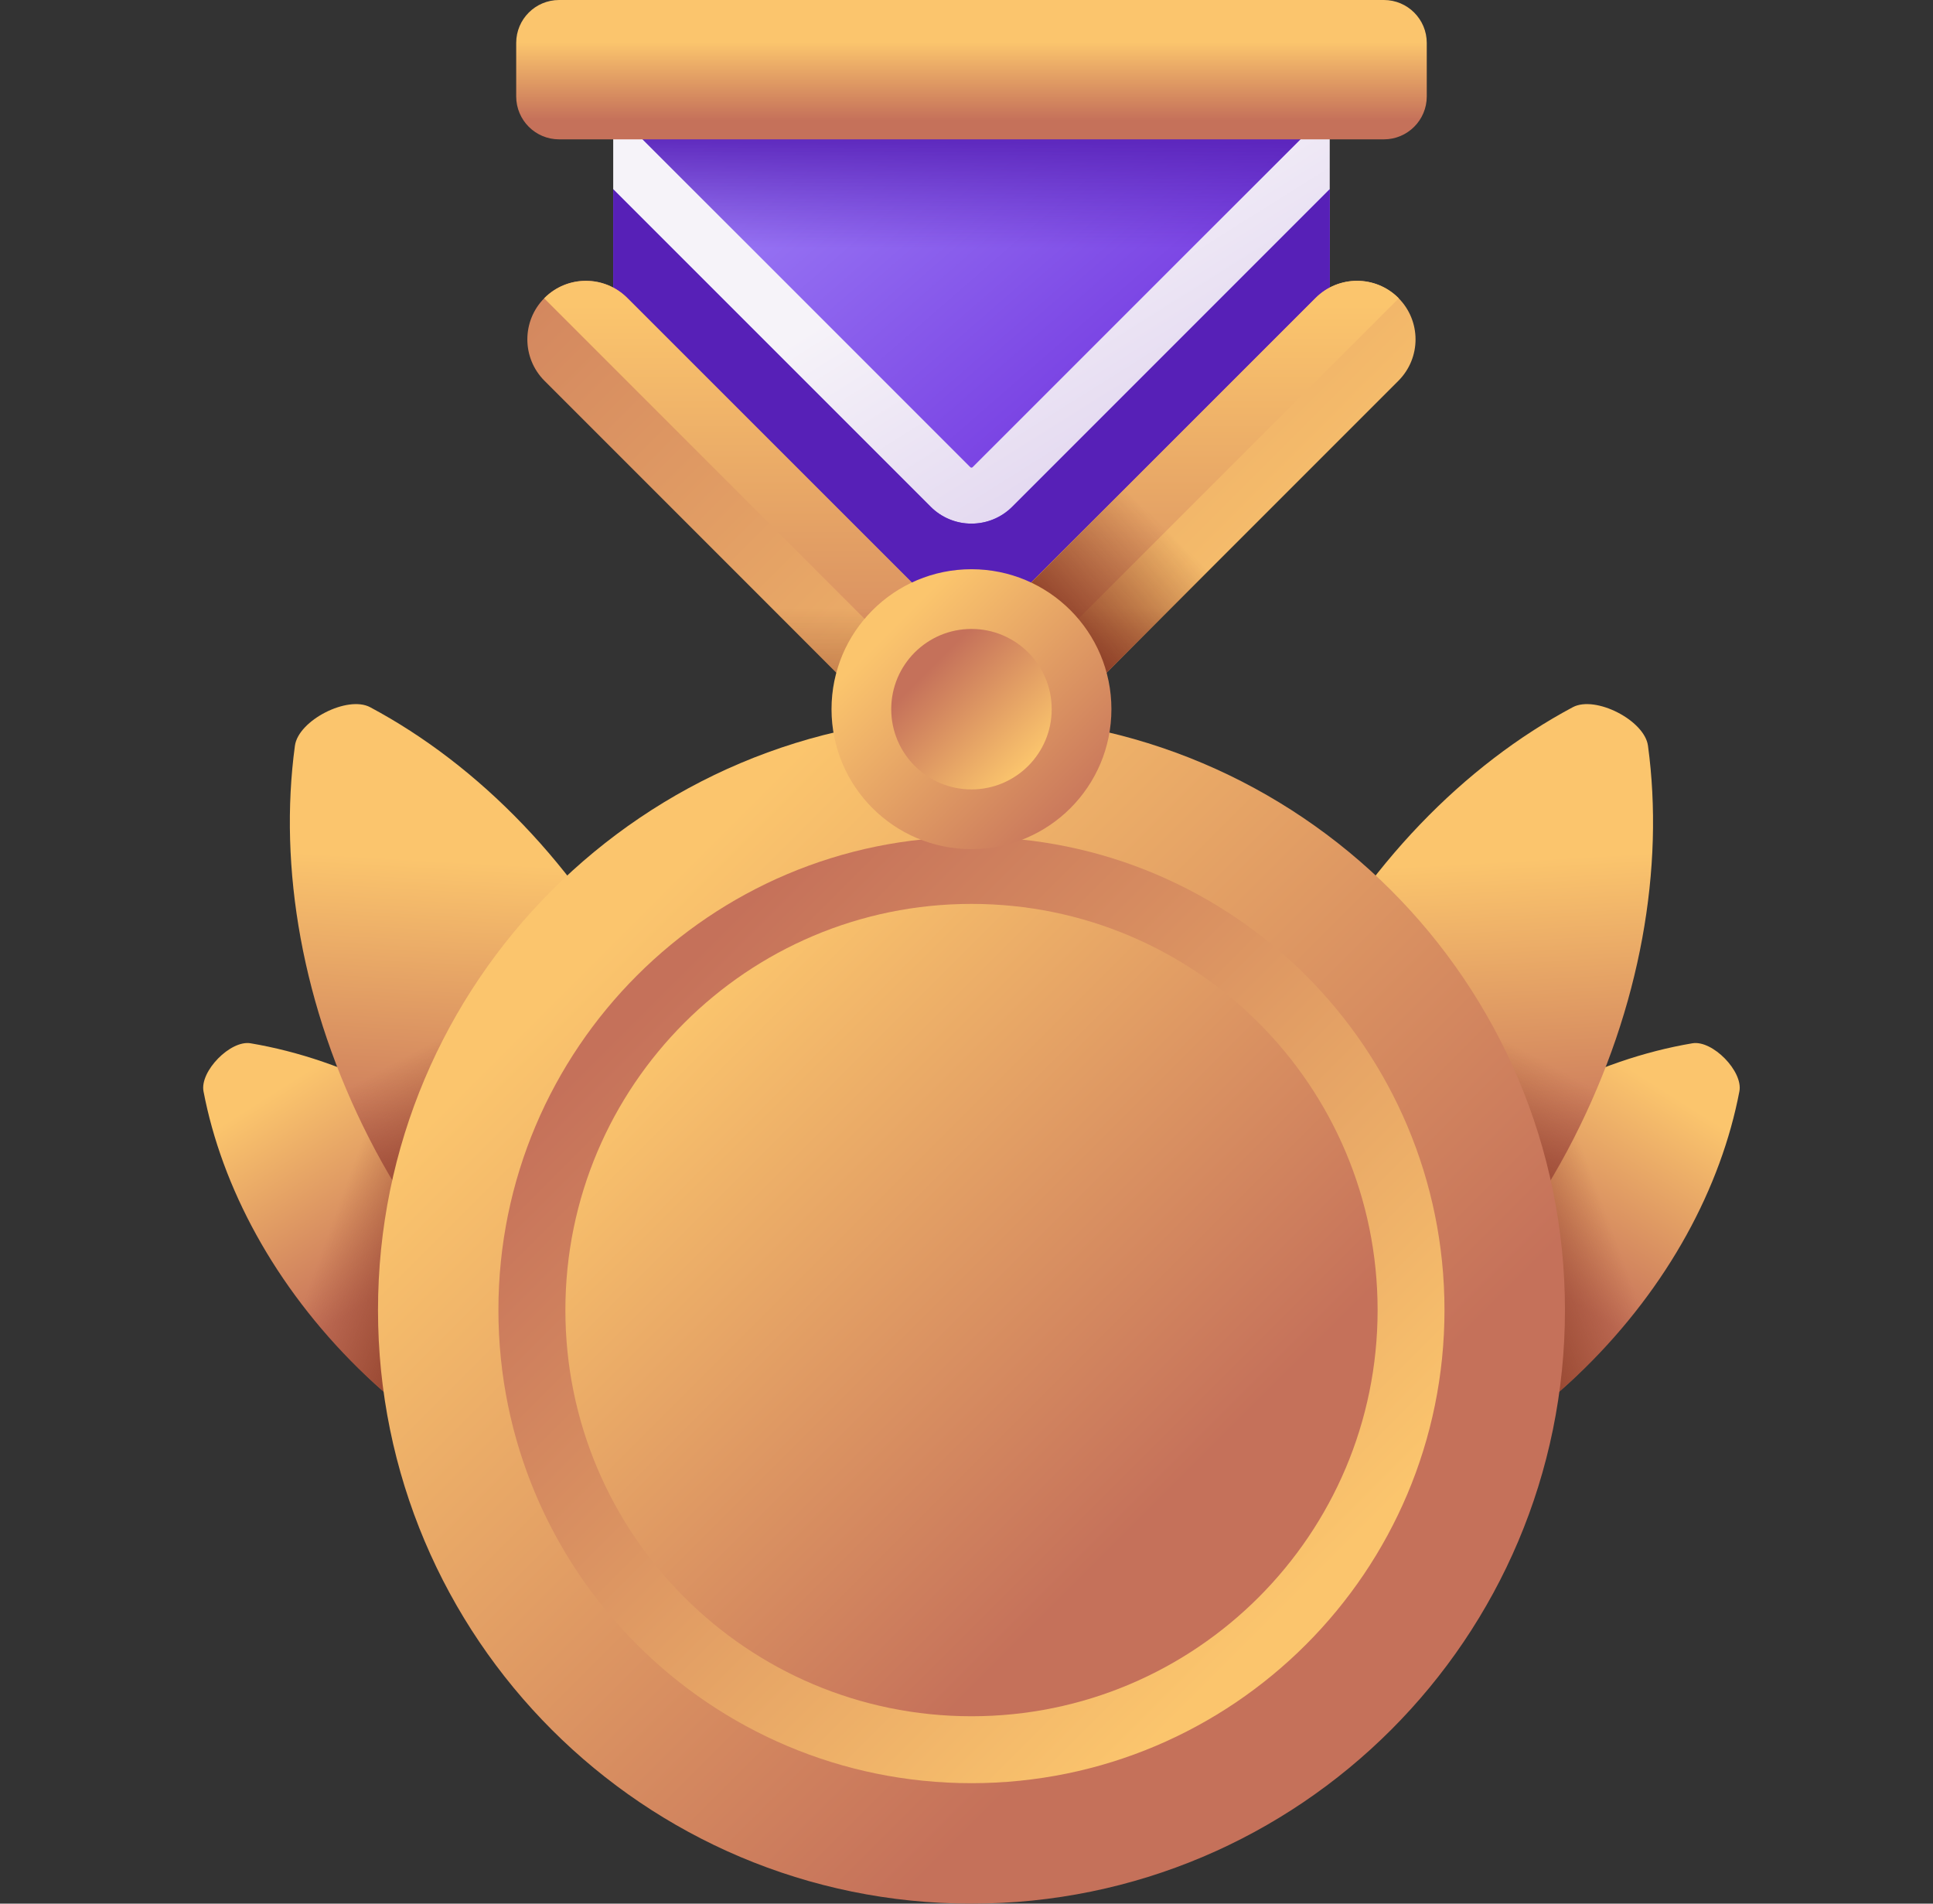
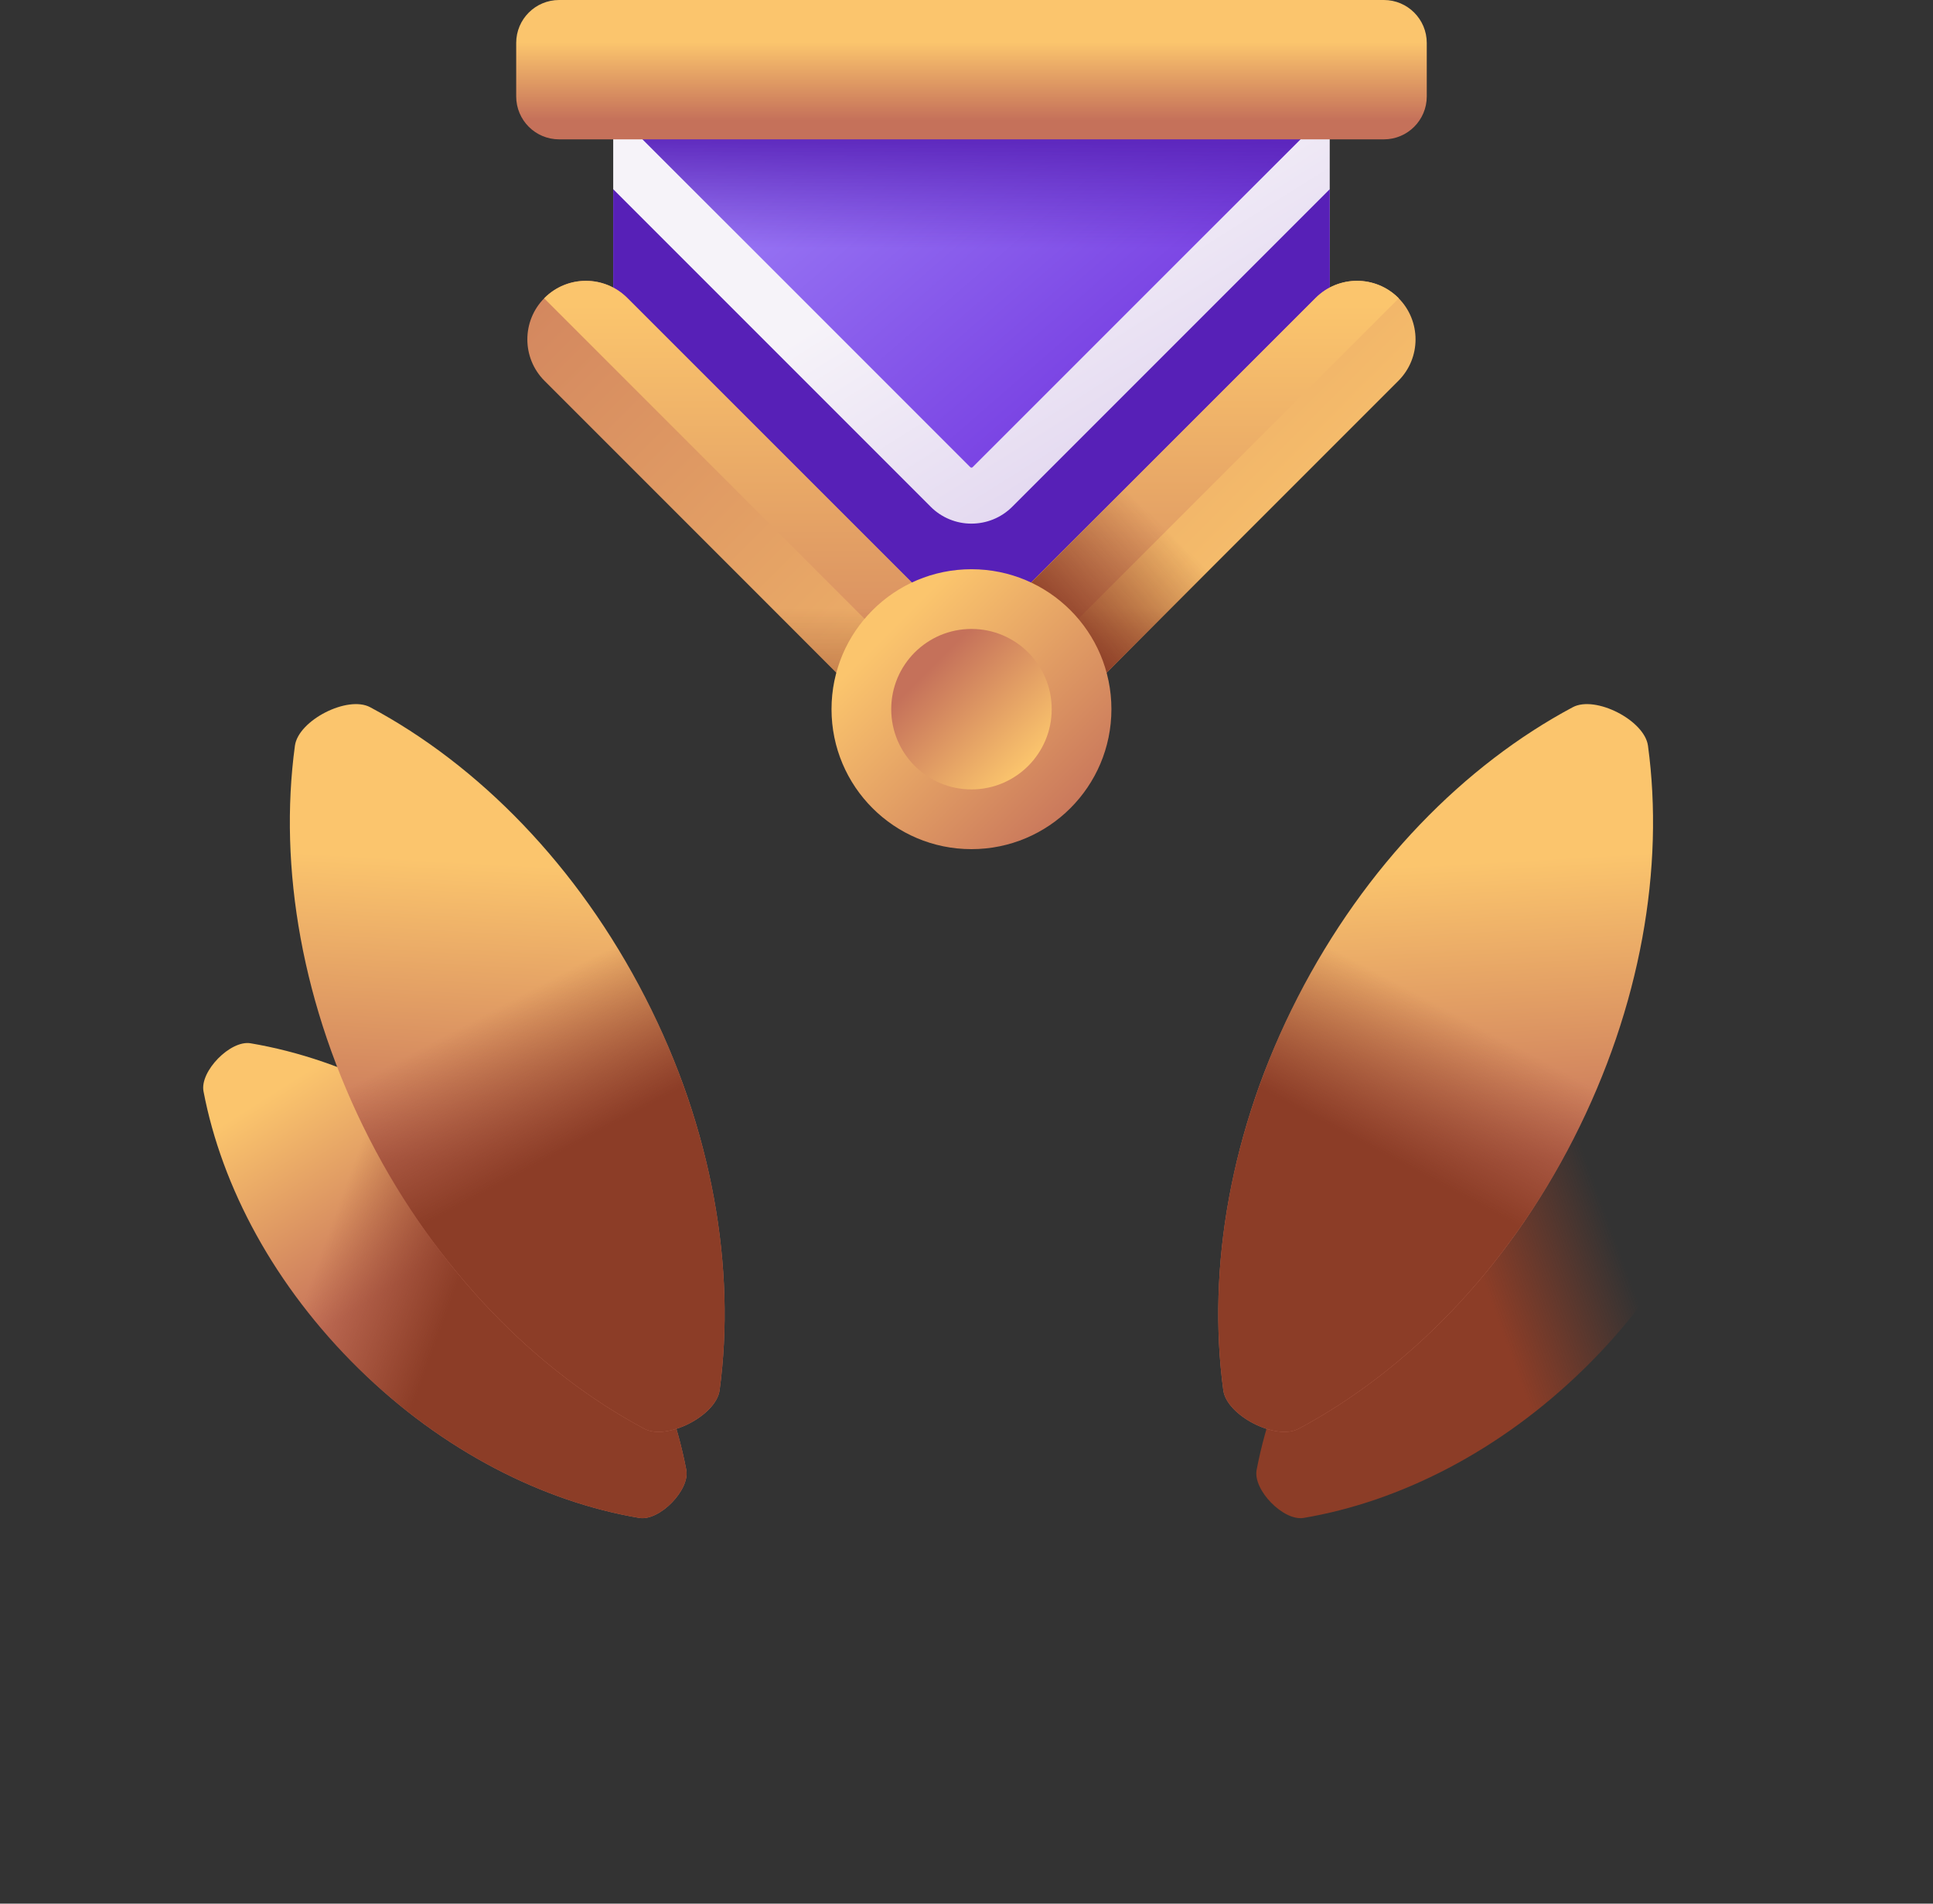
<svg xmlns="http://www.w3.org/2000/svg" width="65" height="64" viewBox="0 0 65 64" fill="none">
  <rect x="0" y="0" width="65" height="64" fill="#333333" stroke="none" />
  <g clip-path="url(#clip0_8562_86170)">
    <path d="M17.858 40.093C20.689 42.864 22.464 46.201 23.078 49.417C23.207 50.091 22.173 51.147 21.497 51.032C18.269 50.488 14.894 48.785 12.063 46.014C9.233 43.244 7.457 39.906 6.843 36.69C6.715 36.017 7.748 34.961 8.425 35.075C11.653 35.619 15.027 37.323 17.858 40.093Z" fill="url(#paint0_linear_8562_86170)" />
    <path d="M17.858 40.093C20.689 42.864 22.464 46.201 23.078 49.417C23.207 50.091 22.173 51.147 21.497 51.032C18.269 50.488 14.894 48.785 12.063 46.014C9.233 43.244 7.457 39.906 6.843 36.69C6.715 36.017 7.748 34.961 8.425 35.075C11.653 35.619 15.027 37.323 17.858 40.093Z" fill="url(#paint1_linear_8562_86170)" />
    <path d="M21.696 33.532C23.966 37.968 24.75 42.658 24.198 46.74C24.082 47.594 22.427 48.441 21.666 48.035C18.033 46.096 14.688 42.715 12.418 38.279C10.148 33.844 9.364 29.153 9.917 25.072C10.032 24.217 11.687 23.37 12.448 23.777C16.081 25.716 19.426 29.096 21.696 33.532Z" fill="url(#paint2_linear_8562_86170)" />
    <path d="M9.874 29.933C10.174 32.675 11.009 35.526 12.418 38.279C14.688 42.715 18.033 46.095 21.666 48.035C22.427 48.441 24.082 47.594 24.198 46.739C24.75 42.658 23.966 37.968 21.696 33.532C20.36 30.92 18.65 28.674 16.728 26.873L9.874 29.933Z" fill="url(#paint3_linear_8562_86170)" />
-     <path d="M47.475 40.093C44.645 42.864 42.869 46.201 42.256 49.417C42.127 50.091 43.16 51.147 43.837 51.032C47.065 50.488 50.44 48.785 53.27 46.014C56.101 43.244 57.877 39.906 58.49 36.69C58.619 36.017 57.585 34.961 56.909 35.075C53.681 35.619 50.306 37.323 47.475 40.093Z" fill="url(#paint4_linear_8562_86170)" />
    <path d="M47.475 40.093C44.645 42.864 42.869 46.201 42.256 49.417C42.127 50.091 43.16 51.147 43.837 51.032C47.065 50.488 50.44 48.785 53.27 46.014C56.101 43.244 57.877 39.906 58.49 36.69C58.619 36.017 57.585 34.961 56.909 35.075C53.681 35.619 50.306 37.323 47.475 40.093Z" fill="url(#paint5_linear_8562_86170)" />
    <path d="M43.637 33.532C41.367 37.968 40.583 42.658 41.135 46.74C41.251 47.594 42.906 48.441 43.667 48.035C47.3 46.096 50.645 42.715 52.915 38.279C55.184 33.844 55.969 29.153 55.416 25.072C55.301 24.217 53.646 23.37 52.885 23.777C49.252 25.716 45.907 29.096 43.637 33.532Z" fill="url(#paint6_linear_8562_86170)" />
    <path d="M55.459 29.933C55.16 32.675 54.324 35.526 52.915 38.279C50.645 42.715 47.3 46.095 43.667 48.035C42.906 48.441 41.251 47.594 41.135 46.739C40.583 42.658 41.367 37.968 43.637 33.532C44.973 30.92 46.683 28.674 48.605 26.873L55.459 29.933Z" fill="url(#paint7_linear_8562_86170)" />
-     <path d="M32.668 64C43.689 64 52.624 55.066 52.624 44.044C52.624 33.023 43.689 24.088 32.668 24.088C21.646 24.088 12.711 33.023 12.711 44.044C12.711 55.066 21.646 64 32.668 64Z" fill="url(#paint8_linear_8562_86170)" />
-     <path d="M32.667 59.95C41.452 59.95 48.573 52.828 48.573 44.043C48.573 35.258 41.452 28.137 32.667 28.137C23.882 28.137 16.76 35.258 16.76 44.043C16.76 52.828 23.882 59.95 32.667 59.95Z" fill="url(#paint9_linear_8562_86170)" />
-     <path d="M32.668 57.7C40.21 57.7 46.324 51.586 46.324 44.044C46.324 36.503 40.21 30.389 32.668 30.389C25.126 30.389 19.012 36.503 19.012 44.044C19.012 51.586 25.126 57.7 32.668 57.7Z" fill="url(#paint10_linear_8562_86170)" />
    <path d="M20.62 0.418V10.959L32.667 23.006L44.714 10.959V0.418H20.62Z" fill="url(#paint11_linear_8562_86170)" />
    <path d="M20.62 0.418V3.699L32.626 15.705C32.637 15.716 32.652 15.722 32.667 15.722C32.682 15.722 32.696 15.716 32.707 15.705L44.714 3.699V0.418H20.62Z" fill="url(#paint12_linear_8562_86170)" />
-     <path d="M32.667 17.604C32.412 17.605 32.16 17.555 31.924 17.457C31.689 17.36 31.475 17.217 31.296 17.037L20.62 6.361V10.96L32.667 23.007L44.714 10.96V6.361L34.038 17.037C33.858 17.217 33.644 17.36 33.409 17.457C33.174 17.555 32.921 17.605 32.667 17.604Z" fill="url(#paint13_linear_8562_86170)" />
    <path d="M20.62 0.418V3.699L32.626 15.705C32.637 15.716 32.652 15.722 32.667 15.722C32.682 15.722 32.696 15.716 32.707 15.705L44.714 3.699V0.418H20.62Z" fill="url(#paint14_linear_8562_86170)" />
    <path d="M32.667 17.604C32.412 17.605 32.16 17.555 31.924 17.457C31.689 17.36 31.475 17.217 31.296 17.037L20.62 6.361V10.96L32.667 23.007L44.714 10.96V6.361L34.038 17.037C33.858 17.217 33.644 17.36 33.409 17.457C33.174 17.555 32.921 17.605 32.667 17.604Z" fill="url(#paint15_linear_8562_86170)" />
    <path d="M32.667 17.604C33.163 17.604 33.66 17.415 34.038 17.037L44.714 6.361V10.96L32.667 23.007L20.62 10.96V6.361L31.296 17.037C31.475 17.217 31.689 17.36 31.924 17.457C32.16 17.555 32.412 17.605 32.667 17.604Z" fill="url(#paint16_linear_8562_86170)" />
    <path d="M31.345 20.27L21.093 10.018C20.325 9.249 19.078 9.249 18.309 10.018C17.541 10.787 17.541 12.033 18.309 12.802L32.666 27.159L47.023 12.802C47.792 12.033 47.792 10.787 47.023 10.018C46.255 9.249 45.008 9.249 44.239 10.018L33.987 20.27C33.258 21 32.075 21 31.345 20.27Z" fill="url(#paint17_linear_8562_86170)" />
    <path d="M18.31 10.041L31.155 22.887C31.99 23.721 33.344 23.721 34.178 22.887L47.024 10.041C47.027 10.037 47.03 10.033 47.034 10.03C47.031 10.026 47.027 10.022 47.024 10.018C46.255 9.249 45.008 9.249 44.24 10.018L33.988 20.27C33.258 20.999 32.075 20.999 31.346 20.27L21.094 10.018C20.325 9.249 19.079 9.249 18.31 10.018C18.306 10.022 18.303 10.026 18.299 10.03C18.303 10.033 18.306 10.037 18.31 10.041Z" fill="url(#paint18_linear_8562_86170)" />
    <path d="M32.666 27.16L42.801 17.025H37.233L33.987 20.271C33.258 21 32.075 21 31.345 20.271L28.1 17.025H22.532L32.666 27.16Z" fill="url(#paint19_linear_8562_86170)" />
    <path d="M31.413 25.905L32.667 27.16L45.521 14.307H39.953L33.989 20.271C33.28 20.979 32.146 20.998 31.413 20.331V25.905Z" fill="url(#paint20_linear_8562_86170)" />
    <path d="M32.667 28.548C35.266 28.548 37.373 26.441 37.373 23.842C37.373 21.244 35.266 19.137 32.667 19.137C30.068 19.137 27.961 21.244 27.961 23.842C27.961 26.441 30.068 28.548 32.667 28.548Z" fill="url(#paint21_linear_8562_86170)" />
    <path d="M32.667 26.54C34.157 26.54 35.365 25.332 35.365 23.842C35.365 22.352 34.157 21.145 32.667 21.145C31.177 21.145 29.969 22.352 29.969 23.842C29.969 25.332 31.177 26.54 32.667 26.54Z" fill="url(#paint22_linear_8562_86170)" />
    <path d="M46.535 4.685H18.801C18.004 4.685 17.358 4.039 17.358 3.242V1.443C17.358 0.646 18.004 0 18.801 0H46.535C47.331 0 47.977 0.646 47.977 1.443V3.242C47.977 4.039 47.331 4.685 46.535 4.685Z" fill="url(#paint23_linear_8562_86170)" />
  </g>
  <defs>
    <linearGradient id="paint0_linear_8562_86170" x1="10.402" y1="35.953" x2="14.504" y2="42.413" gradientUnits="userSpaceOnUse">
      <stop stop-color="#FBC56D" />
      <stop offset="1" stop-color="#C5715A" />
    </linearGradient>
    <linearGradient id="paint1_linear_8562_86170" x1="10.979" y1="41.641" x2="15.355" y2="43.238" gradientUnits="userSpaceOnUse">
      <stop stop-color="#8C3D27" stop-opacity="0" />
      <stop offset="1" stop-color="#8C3D27" />
    </linearGradient>
    <linearGradient id="paint2_linear_8562_86170" x1="17.417" y1="29.065" x2="16.842" y2="39.224" gradientUnits="userSpaceOnUse">
      <stop stop-color="#FBC56D" />
      <stop offset="1" stop-color="#C5715A" />
    </linearGradient>
    <linearGradient id="paint3_linear_8562_86170" x1="16.111" y1="34.216" x2="18.593" y2="38.868" gradientUnits="userSpaceOnUse">
      <stop stop-color="#8C3D27" stop-opacity="0" />
      <stop offset="1" stop-color="#8C3D27" />
    </linearGradient>
    <linearGradient id="paint4_linear_8562_86170" x1="54.897" y1="35.971" x2="50.795" y2="42.431" gradientUnits="userSpaceOnUse">
      <stop stop-color="#FBC56D" />
      <stop offset="1" stop-color="#C5715A" />
    </linearGradient>
    <linearGradient id="paint5_linear_8562_86170" x1="54.32" y1="41.659" x2="49.943" y2="43.256" gradientUnits="userSpaceOnUse">
      <stop stop-color="#8C3D27" stop-opacity="0" />
      <stop offset="1" stop-color="#8C3D27" />
    </linearGradient>
    <linearGradient id="paint6_linear_8562_86170" x1="47.881" y1="29.083" x2="48.456" y2="39.242" gradientUnits="userSpaceOnUse">
      <stop stop-color="#FBC56D" />
      <stop offset="1" stop-color="#C5715A" />
    </linearGradient>
    <linearGradient id="paint7_linear_8562_86170" x1="49.187" y1="34.234" x2="46.705" y2="38.886" gradientUnits="userSpaceOnUse">
      <stop stop-color="#8C3D27" stop-opacity="0" />
      <stop offset="1" stop-color="#8C3D27" />
    </linearGradient>
    <linearGradient id="paint8_linear_8562_86170" x1="20.364" y1="31.74" x2="41.41" y2="52.787" gradientUnits="userSpaceOnUse">
      <stop stop-color="#FBC56D" />
      <stop offset="1" stop-color="#C5715A" />
    </linearGradient>
    <linearGradient id="paint9_linear_8562_86170" x1="42.998" y1="54.374" x2="22.034" y2="33.411" gradientUnits="userSpaceOnUse">
      <stop stop-color="#FBC56D" />
      <stop offset="1" stop-color="#C5715A" />
    </linearGradient>
    <linearGradient id="paint10_linear_8562_86170" x1="22.741" y1="34.117" x2="39.082" y2="50.458" gradientUnits="userSpaceOnUse">
      <stop stop-color="#FBC56D" />
      <stop offset="1" stop-color="#C5715A" />
    </linearGradient>
    <linearGradient id="paint11_linear_8562_86170" x1="33.559" y1="7.112" x2="38.516" y2="15.018" gradientUnits="userSpaceOnUse">
      <stop stop-color="#F6F3F9" />
      <stop offset="1" stop-color="#E3D8F0" />
    </linearGradient>
    <linearGradient id="paint12_linear_8562_86170" x1="28.615" y1="-2.588" x2="44.008" y2="15.064" gradientUnits="userSpaceOnUse">
      <stop stop-color="#A48AFB" />
      <stop offset="1" stop-color="#6927DA" />
    </linearGradient>
    <linearGradient id="paint13_linear_8562_86170" x1="25.345" y1="0.265" x2="40.738" y2="17.917" gradientUnits="userSpaceOnUse">
      <stop stop-color="#A48AFB" />
      <stop offset="1" stop-color="#6927DA" />
    </linearGradient>
    <linearGradient id="paint14_linear_8562_86170" x1="32.667" y1="8.345" x2="32.667" y2="4.199" gradientUnits="userSpaceOnUse">
      <stop stop-color="#5720B7" stop-opacity="0" />
      <stop offset="1" stop-color="#5720B7" />
    </linearGradient>
    <linearGradient id="paint15_linear_8562_86170" x1="37.435" y1="13.429" x2="39.577" y2="15.571" gradientUnits="userSpaceOnUse">
      <stop stop-color="#5720B7" stop-opacity="0" />
      <stop offset="1" stop-color="#5720B7" />
    </linearGradient>
    <linearGradient id="paint16_linear_8562_86170" x1="27.899" y1="13.429" x2="25.757" y2="15.571" gradientUnits="userSpaceOnUse">
      <stop stop-color="#5720B7" />
      <stop offset="1" stop-color="#5720B7" />
    </linearGradient>
    <linearGradient id="paint17_linear_8562_86170" x1="43.545" y1="22.288" x2="17.811" y2="-3.445" gradientUnits="userSpaceOnUse">
      <stop stop-color="#FBC56D" />
      <stop offset="1" stop-color="#C5715A" />
    </linearGradient>
    <linearGradient id="paint18_linear_8562_86170" x1="32.667" y1="10.248" x2="32.667" y2="27.822" gradientUnits="userSpaceOnUse">
      <stop stop-color="#FBC56D" />
      <stop offset="1" stop-color="#C5715A" />
    </linearGradient>
    <linearGradient id="paint19_linear_8562_86170" x1="32.666" y1="20.455" x2="32.666" y2="26.233" gradientUnits="userSpaceOnUse">
      <stop stop-color="#8C3D27" stop-opacity="0" />
      <stop offset="1" stop-color="#8C3D27" />
    </linearGradient>
    <linearGradient id="paint20_linear_8562_86170" x1="38.599" y1="17.184" x2="35.085" y2="20.761" gradientUnits="userSpaceOnUse">
      <stop stop-color="#8C3D27" stop-opacity="0" />
      <stop offset="1" stop-color="#8C3D27" />
    </linearGradient>
    <linearGradient id="paint21_linear_8562_86170" x1="29.969" y1="21.144" x2="36.624" y2="27.799" gradientUnits="userSpaceOnUse">
      <stop stop-color="#FBC56D" />
      <stop offset="1" stop-color="#C5715A" />
    </linearGradient>
    <linearGradient id="paint22_linear_8562_86170" x1="34.581" y1="25.756" x2="31.287" y2="22.462" gradientUnits="userSpaceOnUse">
      <stop stop-color="#FBC56D" />
      <stop offset="1" stop-color="#C5715A" />
    </linearGradient>
    <linearGradient id="paint23_linear_8562_86170" x1="32.668" y1="1.422" x2="32.668" y2="4.037" gradientUnits="userSpaceOnUse">
      <stop stop-color="#FBC56D" />
      <stop offset="1" stop-color="#C5715A" />
    </linearGradient>
    <clipPath id="clip0_8562_86170">
      <rect width="64" height="64" fill="white" transform="translate(0.667)" />
    </clipPath>
  </defs>
</svg>